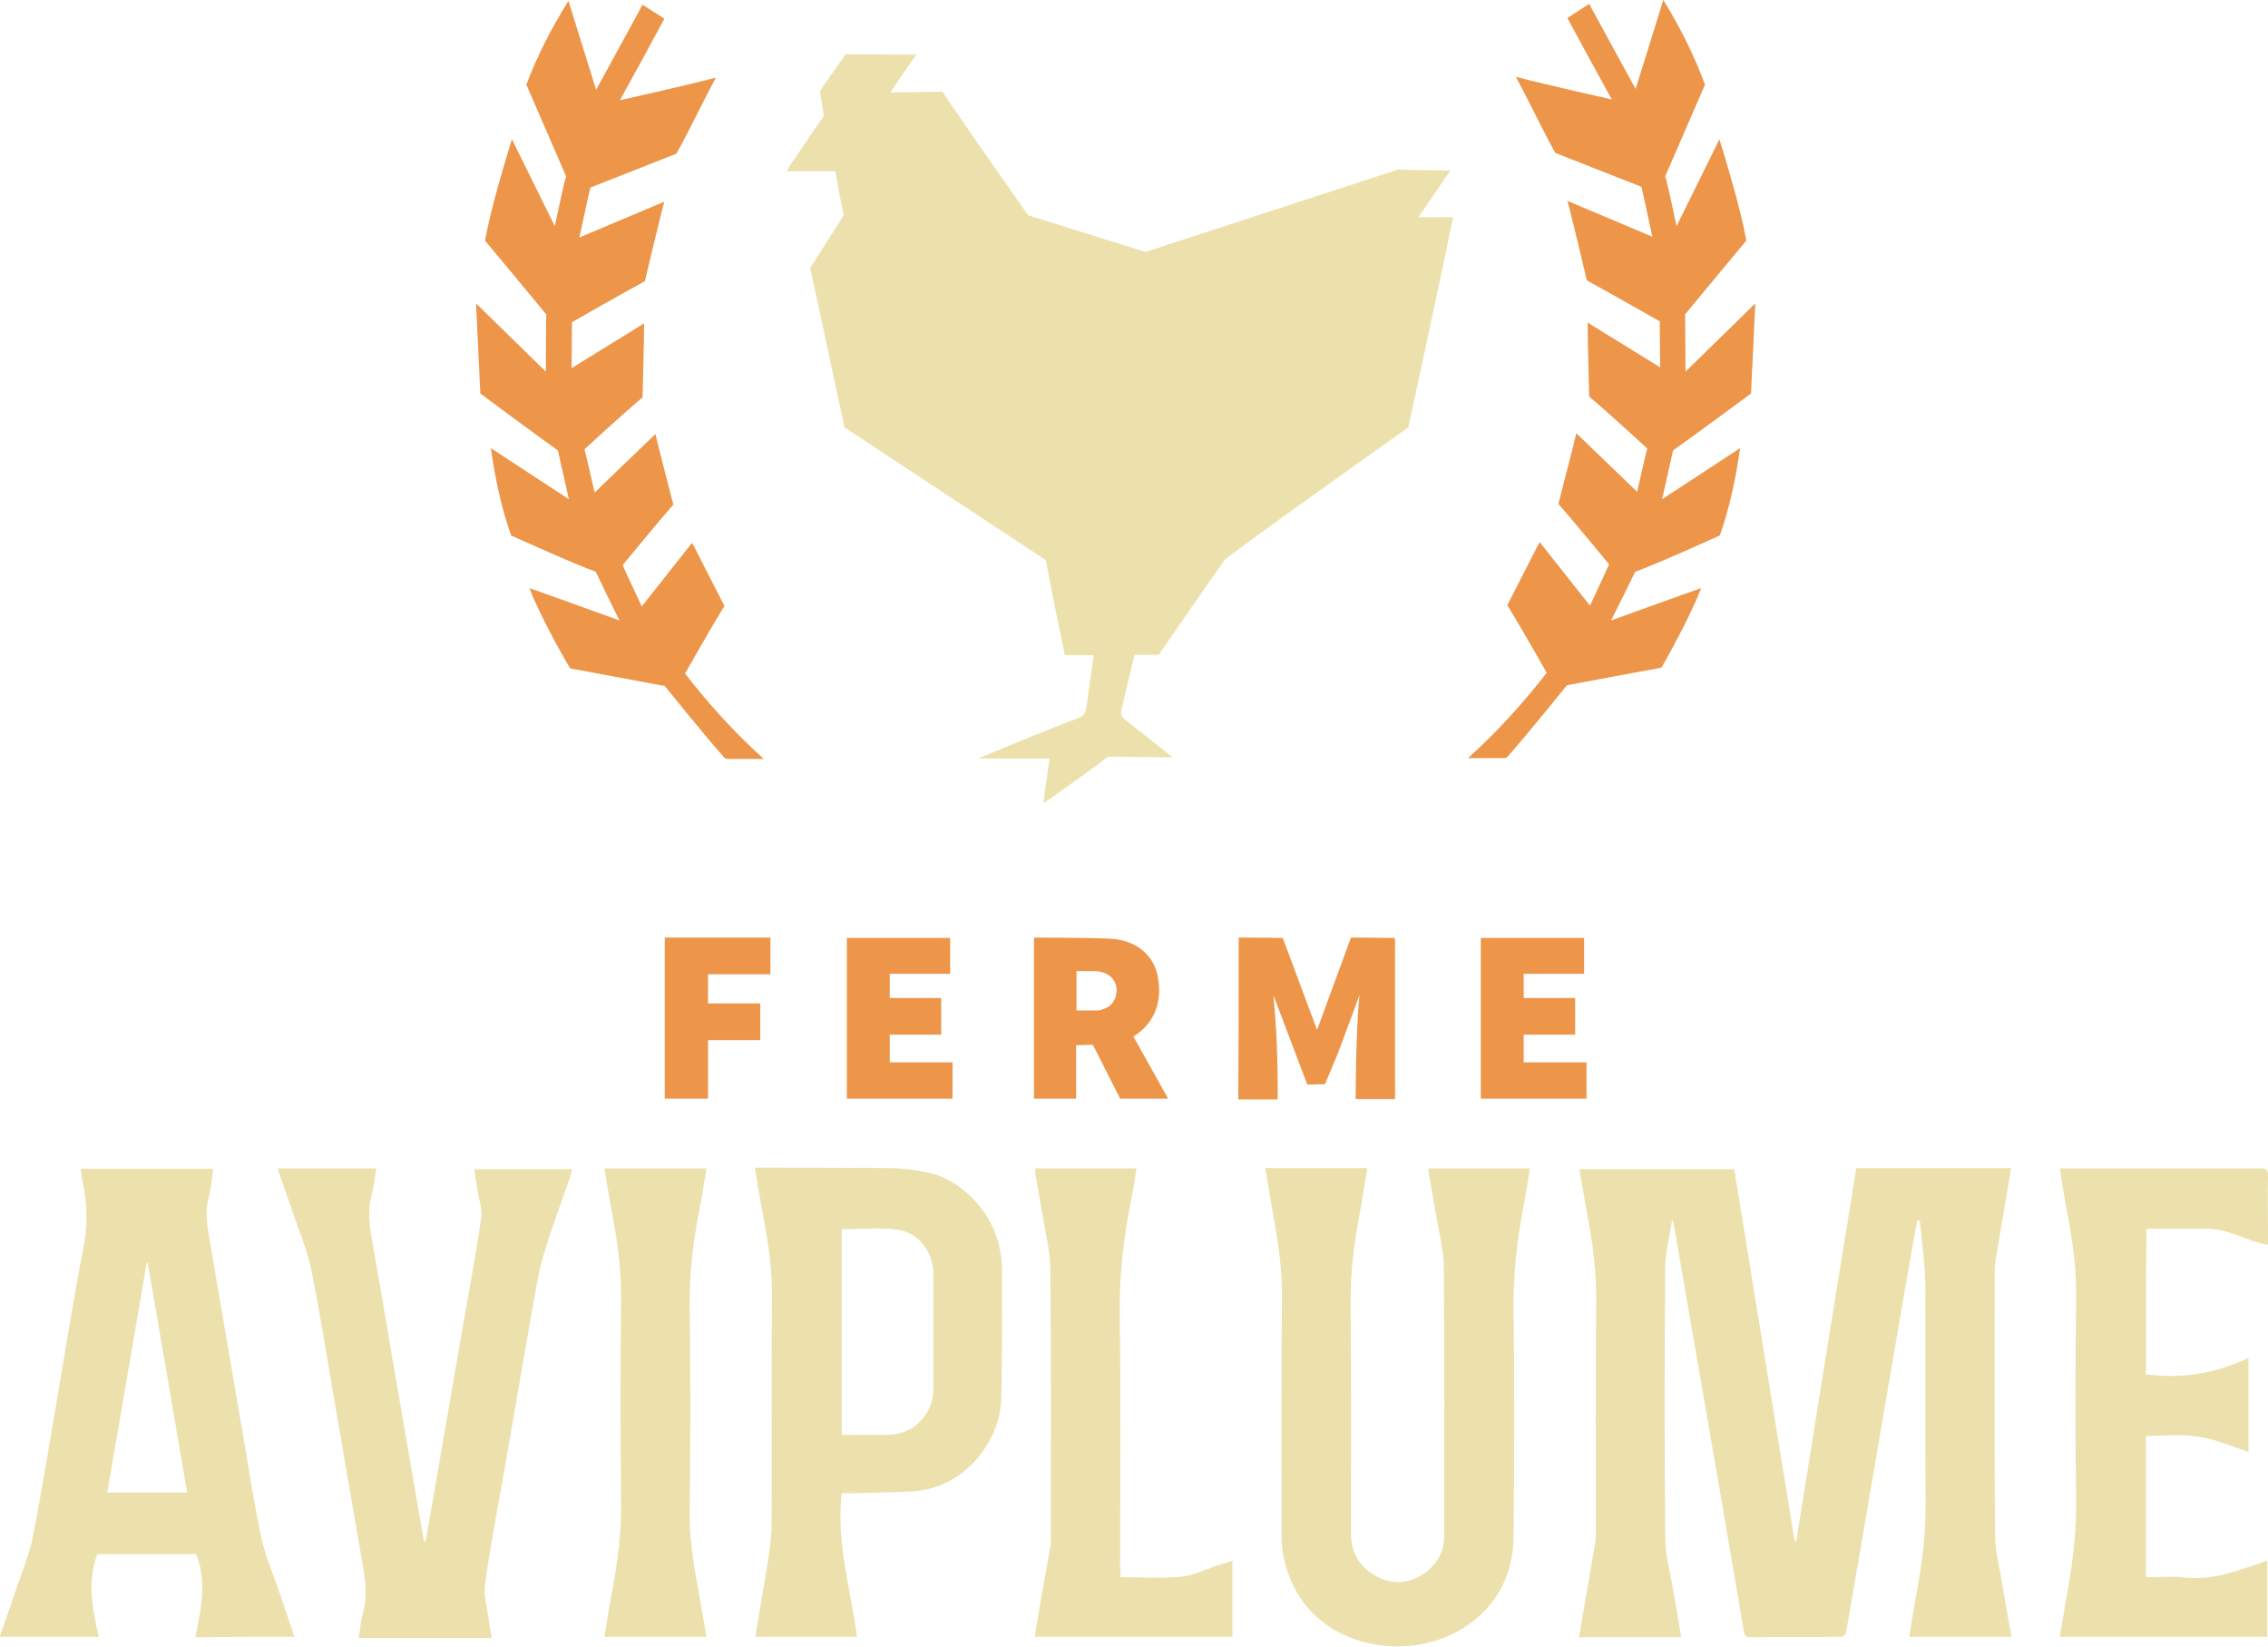
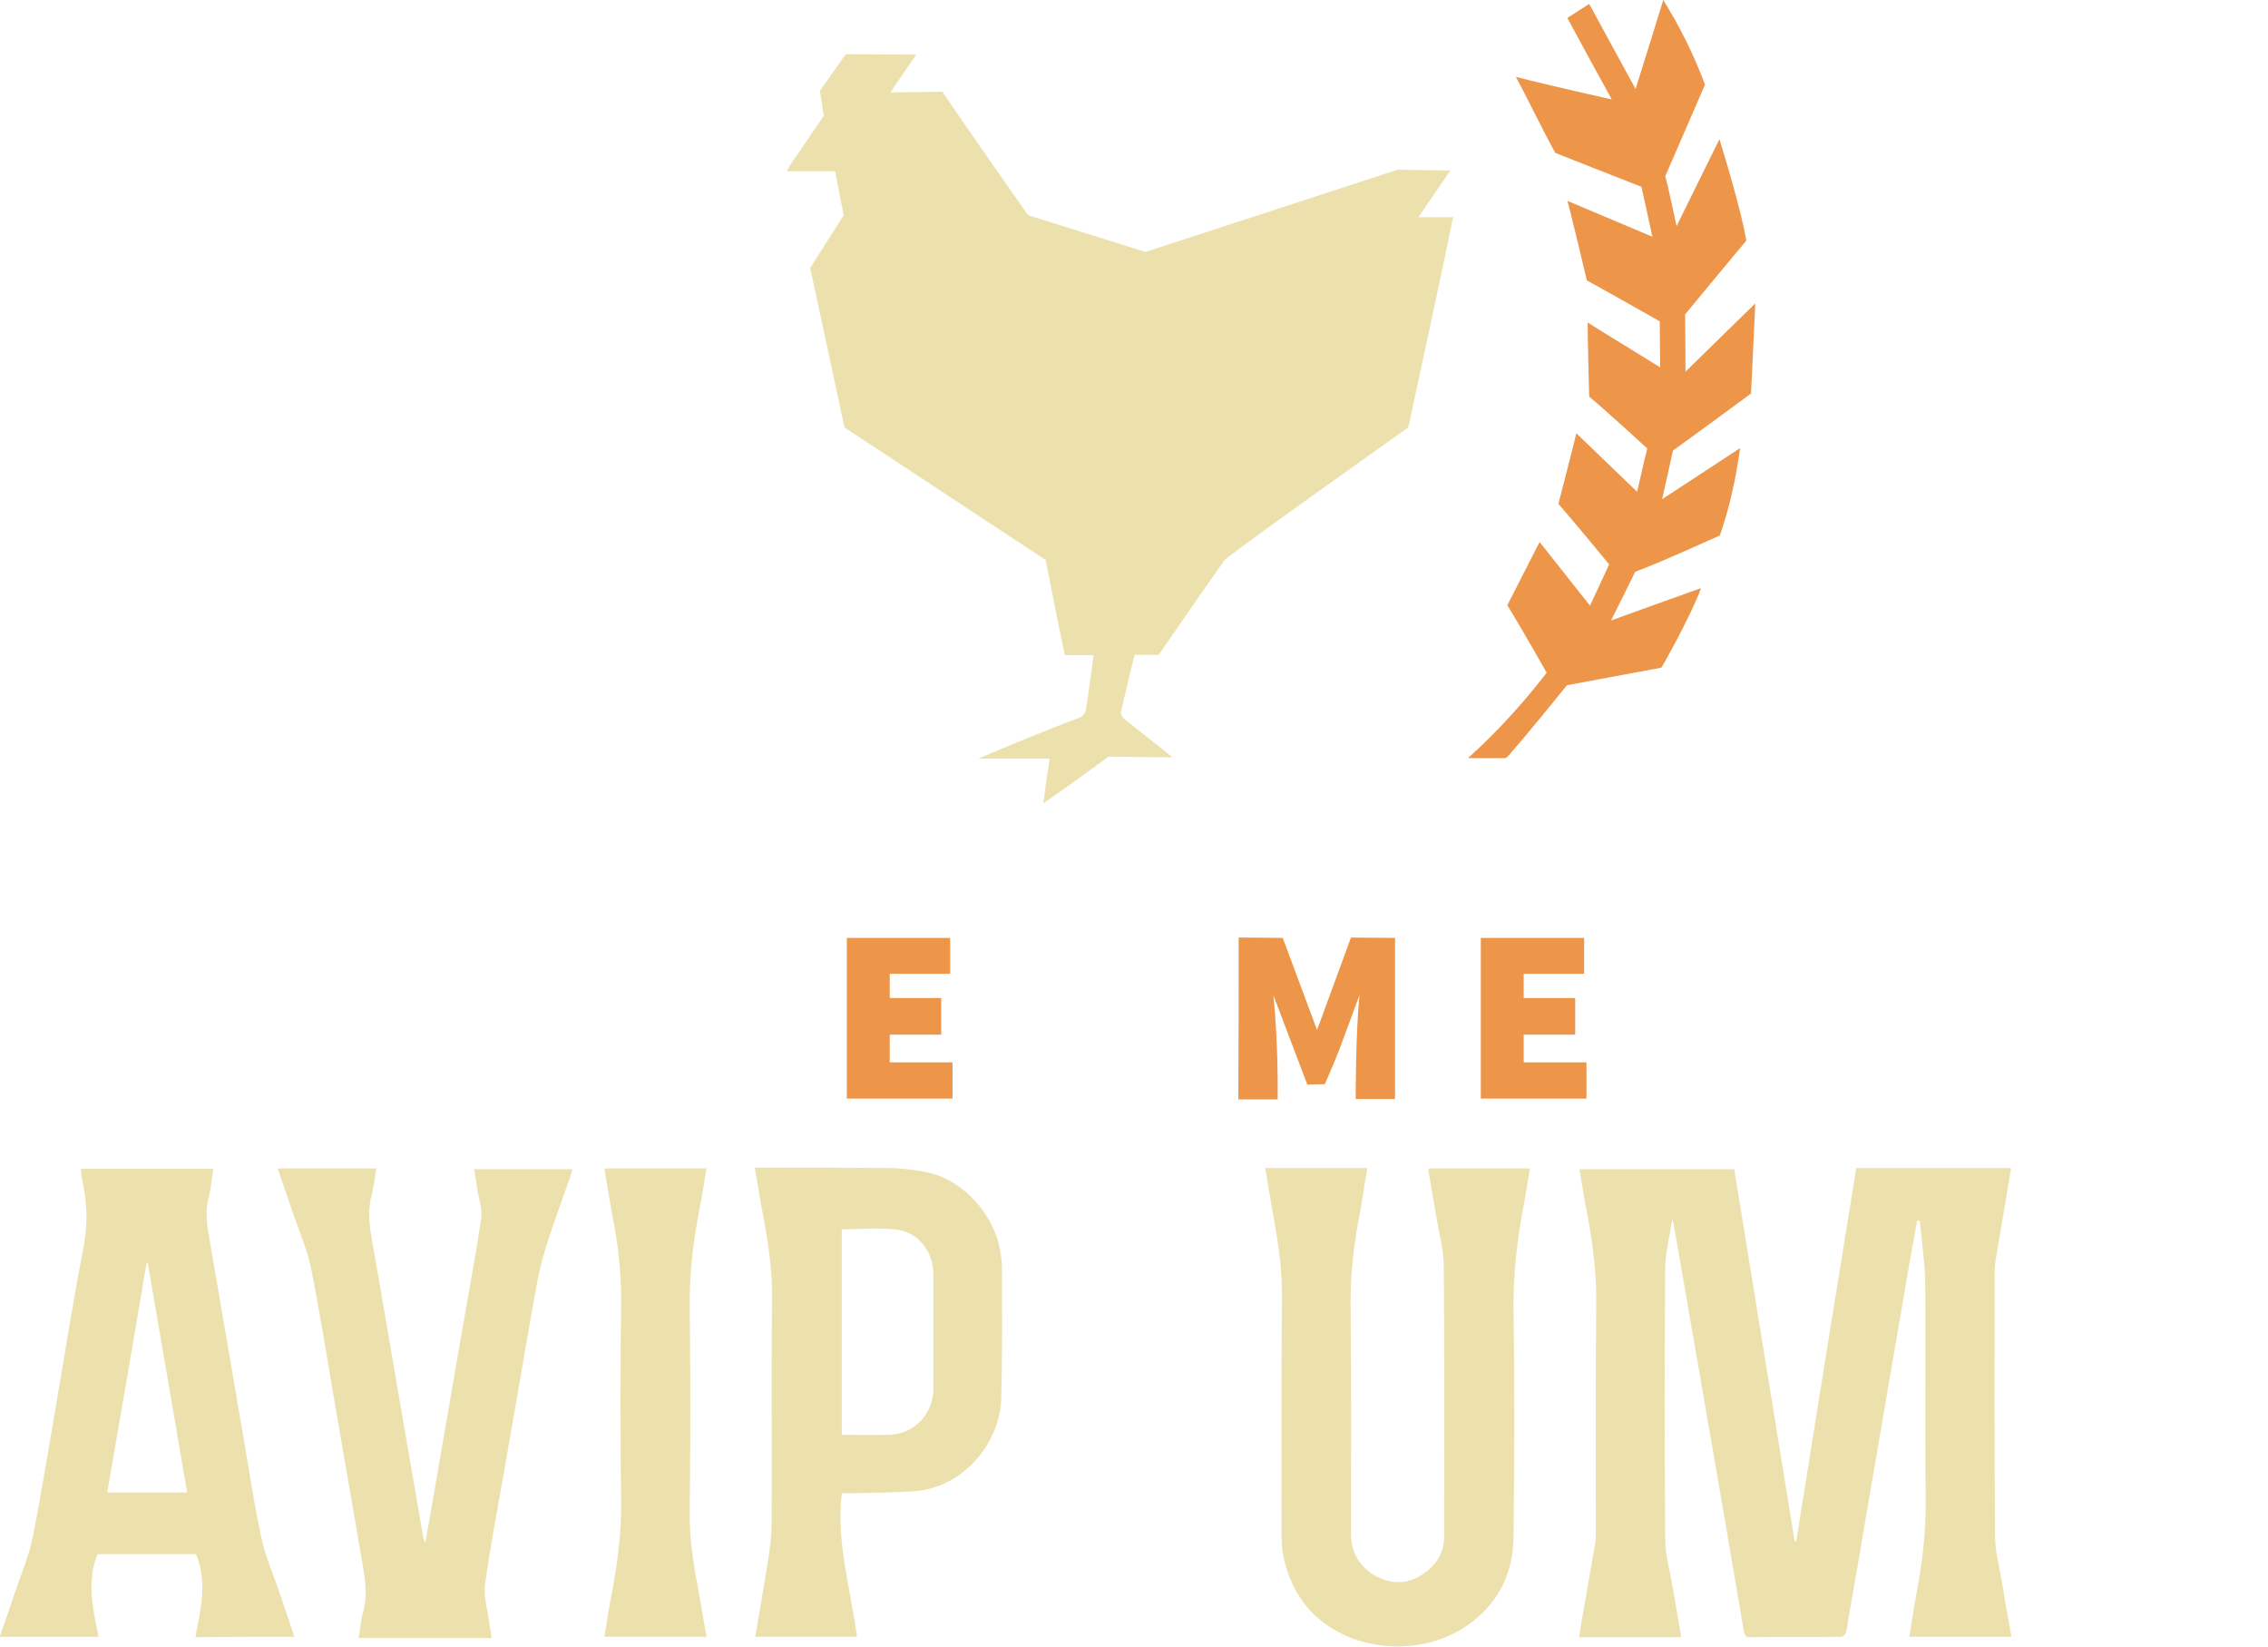
<svg xmlns="http://www.w3.org/2000/svg" version="1.1" id="Layer_1" x="0px" y="0px" viewBox="0 0 581.7 422.2" style="enable-background:new 0 0 581.7 422.2;" xml:space="preserve">
  <style type="text/css">
	.st0{fill-rule:evenodd;clip-rule:evenodd;fill:#ECE1AC;}
	.st1{fill-rule:evenodd;clip-rule:evenodd;fill:#ED9549;}
</style>
  <g>
    <path class="st0" d="M235,14c0,0-4.4,6.3-6.6,9.7c3.5,0,13.3-0.2,13.3-0.2c6.3,9.4,22,31.7,22,31.7l30.1,9.4l64.7-21.1   c0,0,9.3,0.2,13.5,0.2c-2.8,4.1-5.4,7.9-8.2,12c3.1,0,5.9,0,8.9,0c-0.8,3.6-1.4,6.8-2.1,10.1c-3,14.3-9.4,43.8-9.4,43.8   s-46.3,32.8-47.2,34.1c-4.9,6.9-16.8,24.2-16.8,24.2l-6.2,0c0,0-2.4,9.8-3.5,14.7c-0.1,0.5,0.4,1.4,0.9,1.8c3.5,2.8,7,5.5,10.5,8.3   c0.6,0.5,1.2,1,1.8,1.5c-3.8,0-16.4-0.2-16.4-0.2c-4.4,3.3-11.8,8.6-16.7,12c0.5-4,1-7.6,1.6-11.5c-6.2,0-12.3,0-18.3,0   c0,0,17.3-7.3,25.5-10.3c1.4-0.5,2-1.2,2.2-2.6c0.6-4.5,1.3-8.9,1.9-13.6c-2.5,0-4.9,0-7.4,0c-1.6-7.6-3.5-17.1-4.9-24.4l-51.6-34   l-8.8-40.9l8.6-13.5c0,0-1.5-7.4-2.2-11.3c-4.2,0-8.1,0-12.4,0c0.4-0.7,0.6-1.2,0.9-1.6c2.4-3.6,8.6-12.6,8.6-12.6l-1-6.4l6.6-9.4   L235,14z" />
-     <path class="st1" d="M135.8,150.8c7.8,2.8,15.2,5.4,23.1,8.3c-1.4-2.7-6.1-12.5-6.1-12.5c-5.4-1.9-21.7-9.3-21.7-9.3   c-2.5-7.1-4.1-14.5-5.2-22.4c6.8,4.5,13.3,8.7,20,13.1c-0.9-4-2.8-12.5-2.8-12.5c-5.8-4.1-19.9-14.6-19.9-14.6   c-0.4-7.6-0.7-15.2-1.1-23.1c6.2,6,11.9,11.7,17.9,17.5c0-5,0.1-14.7,0.1-14.7c-4.5-5.5-15.7-18.9-15.7-18.9c1.4-8,5.3-20.8,6.9-26   c3.7,7.4,7.2,14.7,11,22.3c0.8-3.6,2-9.7,2.9-12.8l-10.2-23.5c2.8-7.4,6.4-14.4,10.8-21.5c2.4,7.9,4.8,15.4,7.1,22.8   c4-7.3,7.9-14.4,11.9-21.8c2.2,1.4,4,2.6,5.6,3.6c-3.8,7.1-7.6,14-11.4,20.9c0,0,16.6-3.7,24.6-5.8c-2.7,5-7.2,14.3-10.1,19.5   c0,0-17.3,6.8-22.1,8.7c0,0-2,8.9-2.8,12.8c7.4-3.1,14.5-6.1,21.8-9.2c-0.7,2.2-5,20.4-5,20.4c-4.8,2.6-18.7,10.5-18.7,10.5   c0,2.5-0.1,8.7-0.1,11.8c6.4-4,12.4-7.6,18.6-11.5c0,4.5-0.4,19-0.4,19c-3.9,3.2-14.9,13.3-14.9,13.3c0.8,3,1.8,7.7,2.6,11.1   c5.3-5.1,10.3-9.9,15.6-15c0.4,1.9,4.6,18.1,4.6,18.1c-3.8,4.3-13,15.5-13,15.5c1.3,3,3.4,7.3,4.9,10.6c4.4-5.5,8.5-10.8,12.9-16.3   c0.2,0.4,0.3,0.6,0.5,0.9c2.4,4.7,7.8,15.3,7.8,15.3c-2.9,4.6-10.1,17.3-10.1,17.3c5.7,7.4,12.9,15.4,20.2,21.9c-3.4,0-6.4,0-9.4,0   c-0.5,0-1-0.6-1.3-1c-4.7-5.3-14.7-17.7-14.7-17.7s-17.3-3.2-24.2-4.5C146,171.2,138.5,158.1,135.8,150.8z" />
    <path class="st1" d="M436.3,150.8c-7.8,2.8-15.2,5.4-23.1,8.3c1.4-2.7,6.2-12.5,6.2-12.5c5.4-1.9,21.7-9.3,21.7-9.3   c2.5-7.1,4.1-14.5,5.2-22.4c-6.8,4.5-13.3,8.7-20,13.1c0.9-4,2.8-12.5,2.8-12.5c5.8-4.1,20-14.6,20-14.6c0.4-7.6,0.7-15.2,1.1-23.1   c-6.2,6-11.9,11.7-17.9,17.5c0-5-0.1-14.7-0.1-14.7c4.5-5.5,15.7-18.9,15.7-18.9c-1.4-8-5.3-20.8-6.9-26c-3.7,7.4-7.2,14.7-11,22.3   c-0.8-3.6-2-9.7-2.9-12.8l10.2-23.5C434.5,14.2,431,7.1,426.6,0c-2.4,7.9-4.8,15.4-7.1,22.8c-4-7.3-7.9-14.4-11.9-21.8   c-2.2,1.4-4,2.6-5.6,3.6c3.8,7.1,7.6,14,11.4,20.9c0,0-16.6-3.7-24.6-5.8c2.7,5,7.2,14.3,10.1,19.5c0,0,17.2,6.8,22.1,8.7   c0,0,2,8.9,2.8,12.8c-7.4-3.1-14.5-6.1-21.8-9.2c0.7,2.2,5,20.4,5,20.4c4.8,2.6,18.7,10.5,18.7,10.5c0,2.5,0.1,8.7,0.1,11.8   c-6.4-4-12.4-7.6-18.6-11.5c0,4.5,0.4,19,0.4,19c3.9,3.2,14.9,13.3,14.9,13.3c-0.8,3-1.8,7.7-2.6,11.1c-5.3-5.1-10.3-9.9-15.6-15   c-0.4,1.9-4.6,18.1-4.6,18.1c3.8,4.3,13,15.5,13,15.5c-1.3,3-3.4,7.3-4.9,10.6c-4.4-5.5-8.5-10.8-12.9-16.3   c-0.2,0.4-0.3,0.6-0.5,0.9c-2.4,4.7-7.8,15.3-7.8,15.3c2.9,4.6,10.1,17.3,10.1,17.3c-5.7,7.4-12.9,15.4-20.2,21.9   c3.4,0,6.4,0,9.4,0c0.5,0,1-0.6,1.3-1c4.7-5.3,14.7-17.7,14.7-17.7s17.3-3.2,24.2-4.5C426.2,171.2,433.6,158.1,436.3,150.8z" />
    <g>
      <path class="st0" d="M476.1,299.5c13.3,0,26.3,0,39.7,0c-0.4,2.7-0.9,5.3-1.3,7.9c-0.9,5.3-1.8,10.6-2.7,15.9    c-0.1,0.8-0.2,1.6-0.2,2.5c0,22.6-0.1,45.2,0.1,67.8c0,4.1,1.1,8.2,1.8,12.2c0.7,4.6,1.6,9.2,2.4,13.9c-8.8,0-17.4,0-26.2,0    c0.6-3.6,1.1-7.2,1.8-10.8c1.5-8,2.5-16,2.4-24.3c-0.2-18.5,0-36.9-0.1-55.4c-0.1-5.4-0.9-10.8-1.4-16.2c-0.2,0-0.4,0-0.7,0    c-0.7,4.1-1.5,8.2-2.2,12.3c-2.1,12-4.1,24.1-6.2,36.1c-2.2,12.9-4.4,25.7-6.6,38.6c-1.1,6.2-2.1,12.3-3.2,18.5    c-0.1,0.5-0.8,1.2-1.3,1.2c-7.8,0.1-15.6,0-23.4,0.1c-1,0-1.3-0.4-1.5-1.3c-3.5-20.8-7.1-41.5-10.7-62.3    c-2.5-14.2-4.9-28.5-7.4-42.7c0-0.1-0.1-0.2-0.3-0.8c-0.7,4.4-1.7,8.2-1.8,12.2c-0.2,23.2-0.2,46.4,0,69.6c0,4.1,1.2,8.3,1.9,12.4    c0.7,4.2,1.5,8.5,2.2,12.9c-8.7,0-17.3,0-26.2,0c0.4-2.6,0.8-5.1,1.3-7.7c0.9-5.4,1.9-10.8,2.8-16.2c0.2-0.9,0.2-1.8,0.2-2.6    c0-19.6-0.1-39.3,0.1-58.9c0.1-7.6-0.8-15.1-2.2-22.5c-0.8-4-1.4-8-2.1-12.1c13.3,0,26.4,0,39.7,0c5.2,31.8,10.3,63.6,15.5,95.4    c0.1,0,0.3,0,0.4,0C465.8,363.2,470.9,331.4,476.1,299.5z" />
      <path class="st0" d="M366.4,299.6c8.6,0,17.2,0,26,0c-0.5,2.9-0.9,5.7-1.4,8.4c-1.9,9.6-3,19.2-2.8,29c0.3,19,0.2,38.1,0,57.1    c-0.1,8.8-3.5,16.2-10.4,21.6c-13.8,10.9-36.7,7.8-45.3-7.6c-2.4-4.4-3.8-9-3.8-14c0-20.4-0.1-40.7,0.1-61.1    c0.1-6.8-0.8-13.4-2-20c-0.8-4.5-1.5-8.9-2.3-13.5c8.8,0,17.4,0,26.2,0c-0.7,3.9-1.2,7.6-1.9,11.4c-1.5,7.8-2.5,15.7-2.4,23.7    c0.2,19.5,0.1,39,0.1,58.6c0,5,2.3,8.8,6.7,11.1c4.1,2.1,8.3,1.8,12.1-0.9c3.3-2.3,5.1-5.5,5.1-9.6c0-23,0.1-46-0.1-69    c0-4.3-1.2-8.5-1.9-12.8c-0.6-3.7-1.3-7.3-1.9-11C366.3,300.6,366.4,300.1,366.4,299.6z" />
      <path class="st0" d="M71.2,299.6c8.5,0,16.8,0,25.3,0c-0.4,2.4-0.6,4.7-1.2,6.9c-1.1,4.1-0.5,8,0.2,12.1    c2.3,12.7,4.4,25.5,6.6,38.2c2.2,12.6,4.3,25.1,6.5,37.7c0,0.2,0.2,0.4,0.5,1c0.8-4.6,1.6-8.9,2.3-13.1    c2.2-12.7,4.4-25.5,6.6-38.2c1.8-10.5,3.8-21,5.4-31.6c0.4-2.5-0.6-5.2-1-7.8c-0.2-1.6-0.5-3.2-0.8-5c8.4,0,16.7,0,25.2,0    c-0.2,0.7-0.3,1.2-0.5,1.8c-2.3,6.7-4.9,13.4-6.9,20.3c-1.4,4.7-2.1,9.7-3,14.5c-2.5,14.2-4.9,28.4-7.4,42.6    c-1.6,9.1-3.4,18.2-4.6,27.4c-0.4,3.1,0.7,6.5,1.1,9.8c0.2,1.2,0.4,2.4,0.6,3.8c-11.4,0-22.7,0-34.1,0c0.4-2.2,0.5-4.4,1.1-6.5    c1.2-4.2,0.6-8.2-0.1-12.4c-2.5-14.3-4.9-28.6-7.4-42.9c-1.9-11-3.6-22-5.8-32.9c-1-4.8-3-9.4-4.6-14.1    C73.8,307.2,72.5,303.4,71.2,299.6z" />
-       <path class="st0" d="M550.4,352.4c9.2,1.2,17.8-0.2,26.3-4.2c0,8.3,0,16,0,24.1c-4.3-1.4-8.5-3.3-12.8-3.9    c-4.4-0.7-8.9-0.2-13.5-0.2c0,12.1,0,24,0,36.1c0.5,0.1,0.9,0.1,1.4,0.1c2.8,0,5.7-0.3,8.5,0.1c6.9,0.8,13.1-1.6,19.4-3.7    c0.6-0.2,1.1-0.4,1.8-0.6c0,6.5,0,12.9,0,19.5c-17.6,0-35.3,0-53.2,0c0.5-2.8,0.9-5.6,1.4-8.4c1.8-9.3,3-18.6,2.8-28.1    c-0.3-16.9-0.2-33.7,0-50.6c0.1-6.8-0.8-13.4-2-20c-0.8-4.2-1.5-8.5-2.2-13c0.7,0,1.3,0,1.9,0c16.5,0,33,0,49.5,0    c1.7,0,2.1,0.5,2,2.1c-0.1,5.2,0,10.4,0,15.6c0,0.6,0,1.2,0,1.9c-5.4-0.9-10-4.1-15.4-4.1c-5.2,0-10.5,0-15.8,0    C550.4,327.6,550.4,340,550.4,352.4z" />
-       <path class="st0" d="M287.4,404.4c5.3,0,10.4,0.4,15.5-0.1c3.2-0.3,6.3-1.9,9.4-2.9c1.2-0.4,2.5-0.8,3.8-1.2c0,6.6,0,13,0,19.5    c-16.8,0-33.7,0-50.7,0c0.4-2.7,0.9-5.4,1.3-8c0.9-5.1,1.8-10.1,2.7-15.2c0.2-0.9,0.1-1.9,0.1-2.8c0-22.7,0.1-45.4-0.1-68.1    c0-4.5-1.2-9-1.9-13.5c-0.6-3.6-1.3-7.2-1.9-10.8c-0.1-0.5-0.1-1-0.1-1.7c8.7,0,17.2,0,26,0c-0.5,2.8-0.8,5.5-1.4,8.2    c-1.9,9.5-3,18.9-2.9,28.7c0.3,21.8,0.1,43.7,0.1,65.5C287.4,402.7,287.4,403.4,287.4,404.4z" />
      <path class="st0" d="M155,299.6c8.8,0,17.4,0,26.2,0c-0.6,3.7-1.2,7.4-1.9,11c-1.5,7.9-2.5,15.8-2.4,23.9c0.2,17.7,0.2,35.4,0,53    c-0.1,6.4,0.8,12.7,2,19c0.8,4.4,1.5,8.7,2.3,13.2c-8.7,0-17.4,0-26.2,0c0.7-3.9,1.2-7.8,2-11.6c1.4-7.6,2.4-15.1,2.3-22.8    c-0.2-17.1-0.2-34.2,0-51.3c0.1-7.7-0.8-15.2-2.3-22.7C156.3,307.5,155.7,303.6,155,299.6z" />
      <path class="st0" d="M75.5,419.7c-1.2-3.7-2.4-7.2-3.6-10.7c-1.6-4.8-3.7-9.5-4.8-14.4c-1.9-8.7-3.2-17.5-4.7-26.3    c-2.9-17.1-5.9-34.2-8.8-51.3c-0.5-3.1-1-6.2-0.2-9.4c0.7-2.5,0.9-5.2,1.3-7.9c-11.4,0-22.6,0-34,0c0.1,0.9,0.2,1.7,0.3,2.4    c1.3,5.7,1.6,11.4,0.5,17.3c-2.5,12.7-4.5,25.6-6.7,38.4c-2.1,12.1-4,24.2-6.4,36.3c-1,5-3.1,9.8-4.7,14.6    c-1.2,3.7-2.5,7.3-3.8,11c8.5,0,16.8,0,25.4,0c-1.5-7.1-3.1-14.1-0.3-21.2c8.4,0,17,0,25.3,0c2.9,7.2,1.2,14.2-0.2,21.3    C58.8,419.7,67.1,419.7,75.5,419.7z M27.5,382.7c3.4-19.7,6.8-39.2,10.1-58.8c0.1,0,0.2,0,0.3,0c3.4,19.5,6.7,39.1,10.1,58.8    C41,382.7,34.4,382.7,27.5,382.7z" />
      <path class="st0" d="M257,325.5c0-1.6-0.2-3.3-0.5-4.9c-1.6-9.4-9.6-18.1-18.7-20c-3.4-0.7-6.9-1.1-10.4-1.1    c-10.5-0.1-21.1-0.1-31.6-0.1c-0.6,0-1.3,0-2.2,0c0.8,4.8,1.5,9.2,2.4,13.7c1.2,6.6,2.1,13.1,2,19.9c-0.2,19.2,0,38.5-0.1,57.7    c0,3.1-0.4,6.2-0.9,9.3c-1,6.5-2.2,13-3.3,19.7c8.8,0,17.4,0,26.1,0c-1.6-12.3-5.4-24.2-3.9-36.8c0.7,0,1.4,0,2.1,0    c5.4-0.1,10.8-0.2,16.1-0.5c13.5-0.8,22.5-13.1,22.7-23.8C257.1,347.5,257,336.5,257,325.5z M228.1,367.9c-4,0.1-8,0-12.2,0    c0-17.7,0-35.2,0-52.7c4.8,0,9.5-0.5,14.2,0.1c5.5,0.7,9.3,5.8,9.3,11.3c0,9.9,0,19.7,0,29.6C239.3,362.6,234.5,367.7,228.1,367.9    z" />
    </g>
    <g>
      <path class="st1" d="M317.7,240.4c3.6,0,11.3,0.1,11.3,0.1l8.8,23.6l8.7-23.7l11.3,0.1c0,13.1,0,41.3,0,41.3h-10.1    c0,0,0-17.5,1-26.7c0,0-3.6,9.8-5.3,14.3c-1,2.6-3.6,8.6-3.6,8.6l-4.5,0.1l-8.7-22.9c1.2,12.2,1.1,22.4,1.1,26.7    c-3.4,0-6.6,0-10.1,0C317.7,268,317.7,254.3,317.7,240.4z" />
-       <path class="st1" d="M276,268c0,0,0,9.2,0,13.7c-3.7,0-7.2,0-10.8,0c0-13.7,0-41.3,0-41.3c6.4,0.1,13.2,0,19.6,0.3    c6.5,0.3,11.1,4.2,12.1,9.5c1.1,5.5,0.1,11.6-6.2,15.6c2.9,5.2,5.8,10.4,8.9,15.9c-4.1,0-12.3,0-12.3,0l-7-13.8L276,268z     M276.1,259.1c2,0,3.7,0,5.5,0c0.5,0,1-0.2,1.5-0.4c2.1-0.7,3.2-2.4,3.3-4.7c0-3.2-2.6-5-5.8-5c-1.8,0-4.5,0-4.5,0    C276.1,252.6,276.1,255.8,276.1,259.1z" />
      <path class="st1" d="M244.3,281.7c-9.1,0-18.1,0-27.1,0c0-13.8,0-27.4,0-41.2c8.9,0,17.6,0,26.5,0c0,3.1,0,6.1,0,9.2    c-5.2,0-10.3,0-15.5,0c0,2.1,0,4.1,0,6.2c4.3,0,8.7,0,13.2,0c0,3.2,0,6.1,0,9.4c-4.3,0-8.7,0-13.2,0c0,2.5,0,4.7,0,7.1    c5.4,0,10.7,0,16.1,0C244.3,275.6,244.3,278.6,244.3,281.7z" />
      <path class="st1" d="M406.9,281.7c-9.1,0-18.1,0-27.1,0c0-13.8,0-27.4,0-41.2c8.9,0,17.6,0,26.5,0c0,3.1,0,6.1,0,9.2    c-5.2,0-10.2,0-15.5,0c0,2.1,0,4.1,0,6.2c4.3,0,8.7,0,13.2,0c0,3.2,0,6.1,0,9.4c-4.4,0-8.7,0-13.2,0c0,2.5,0,4.7,0,7.1    c5.4,0,10.7,0,16.1,0C406.9,275.6,406.9,278.6,406.9,281.7z" />
-       <path class="st1" d="M181.6,249.8c0,2.6,0,4.9,0,7.5c4.4,0,8.8,0,13.4,0c0,3.1,0,6.1,0,9.4c-4.4,0-8.8,0-13.4,0c0,5.1,0,10,0,15    c-3.7,0-7.3,0-11.1,0v-41.3l27.1,0v9.4L181.6,249.8z" />
    </g>
  </g>
</svg>